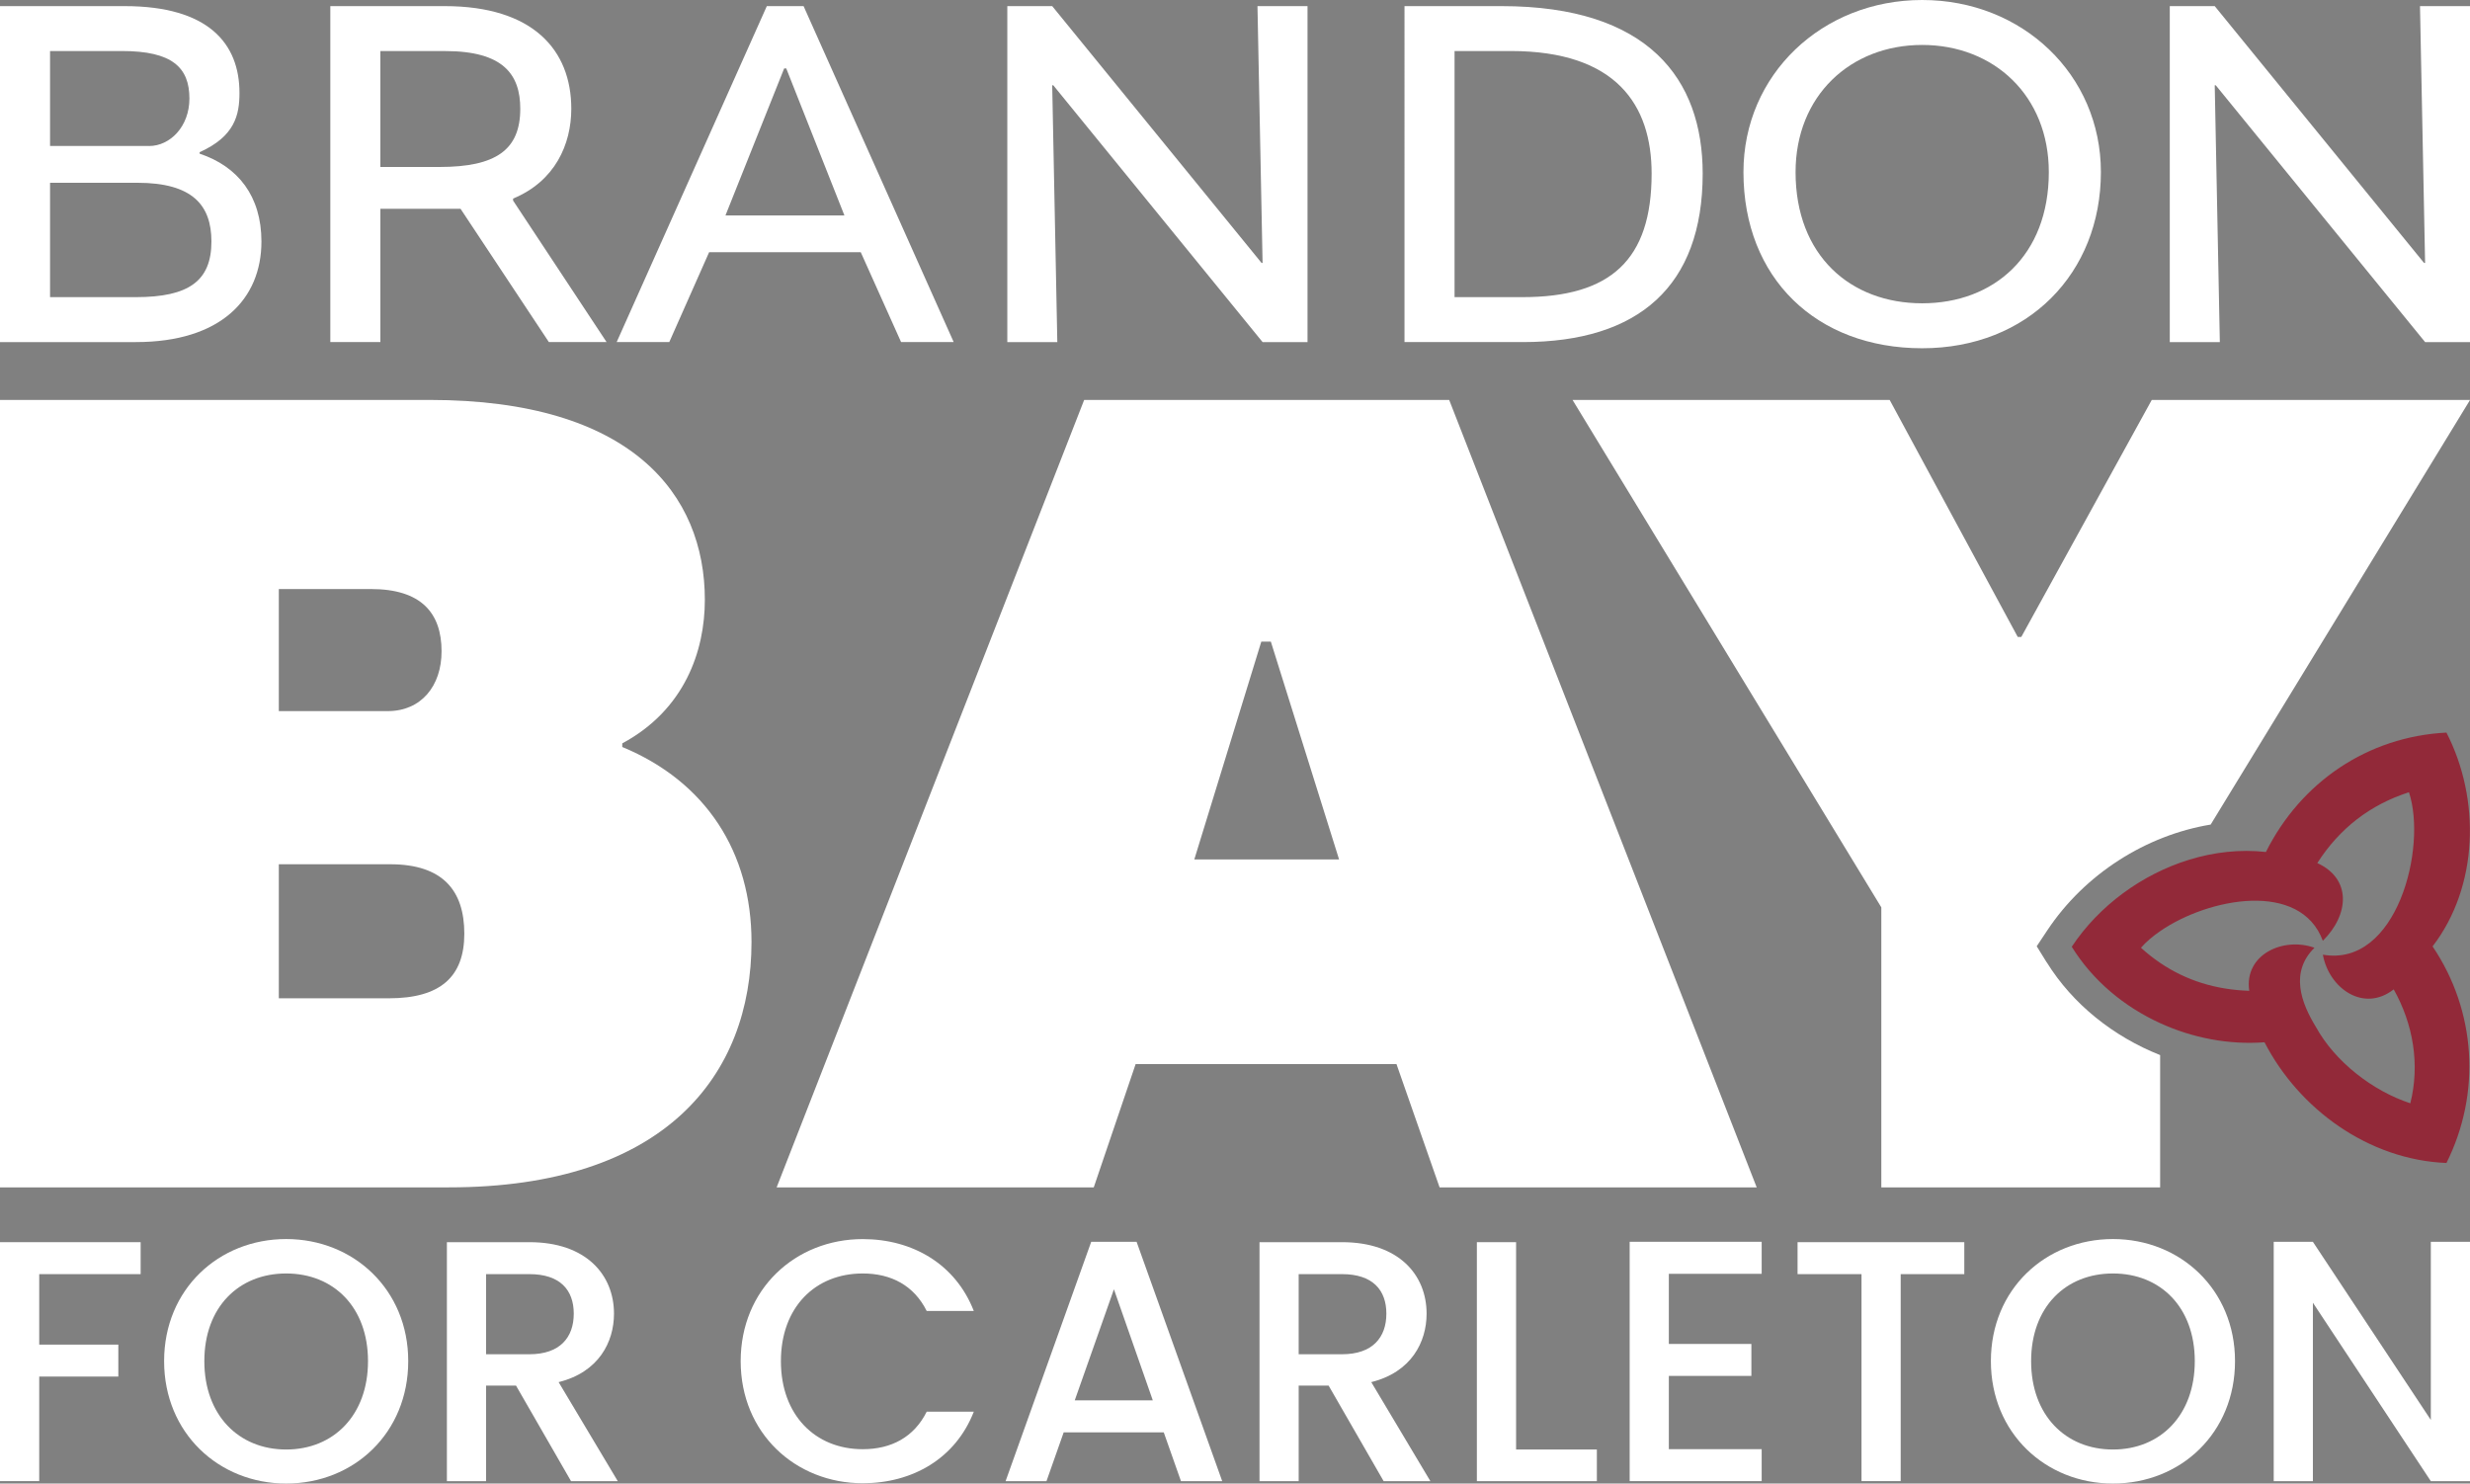
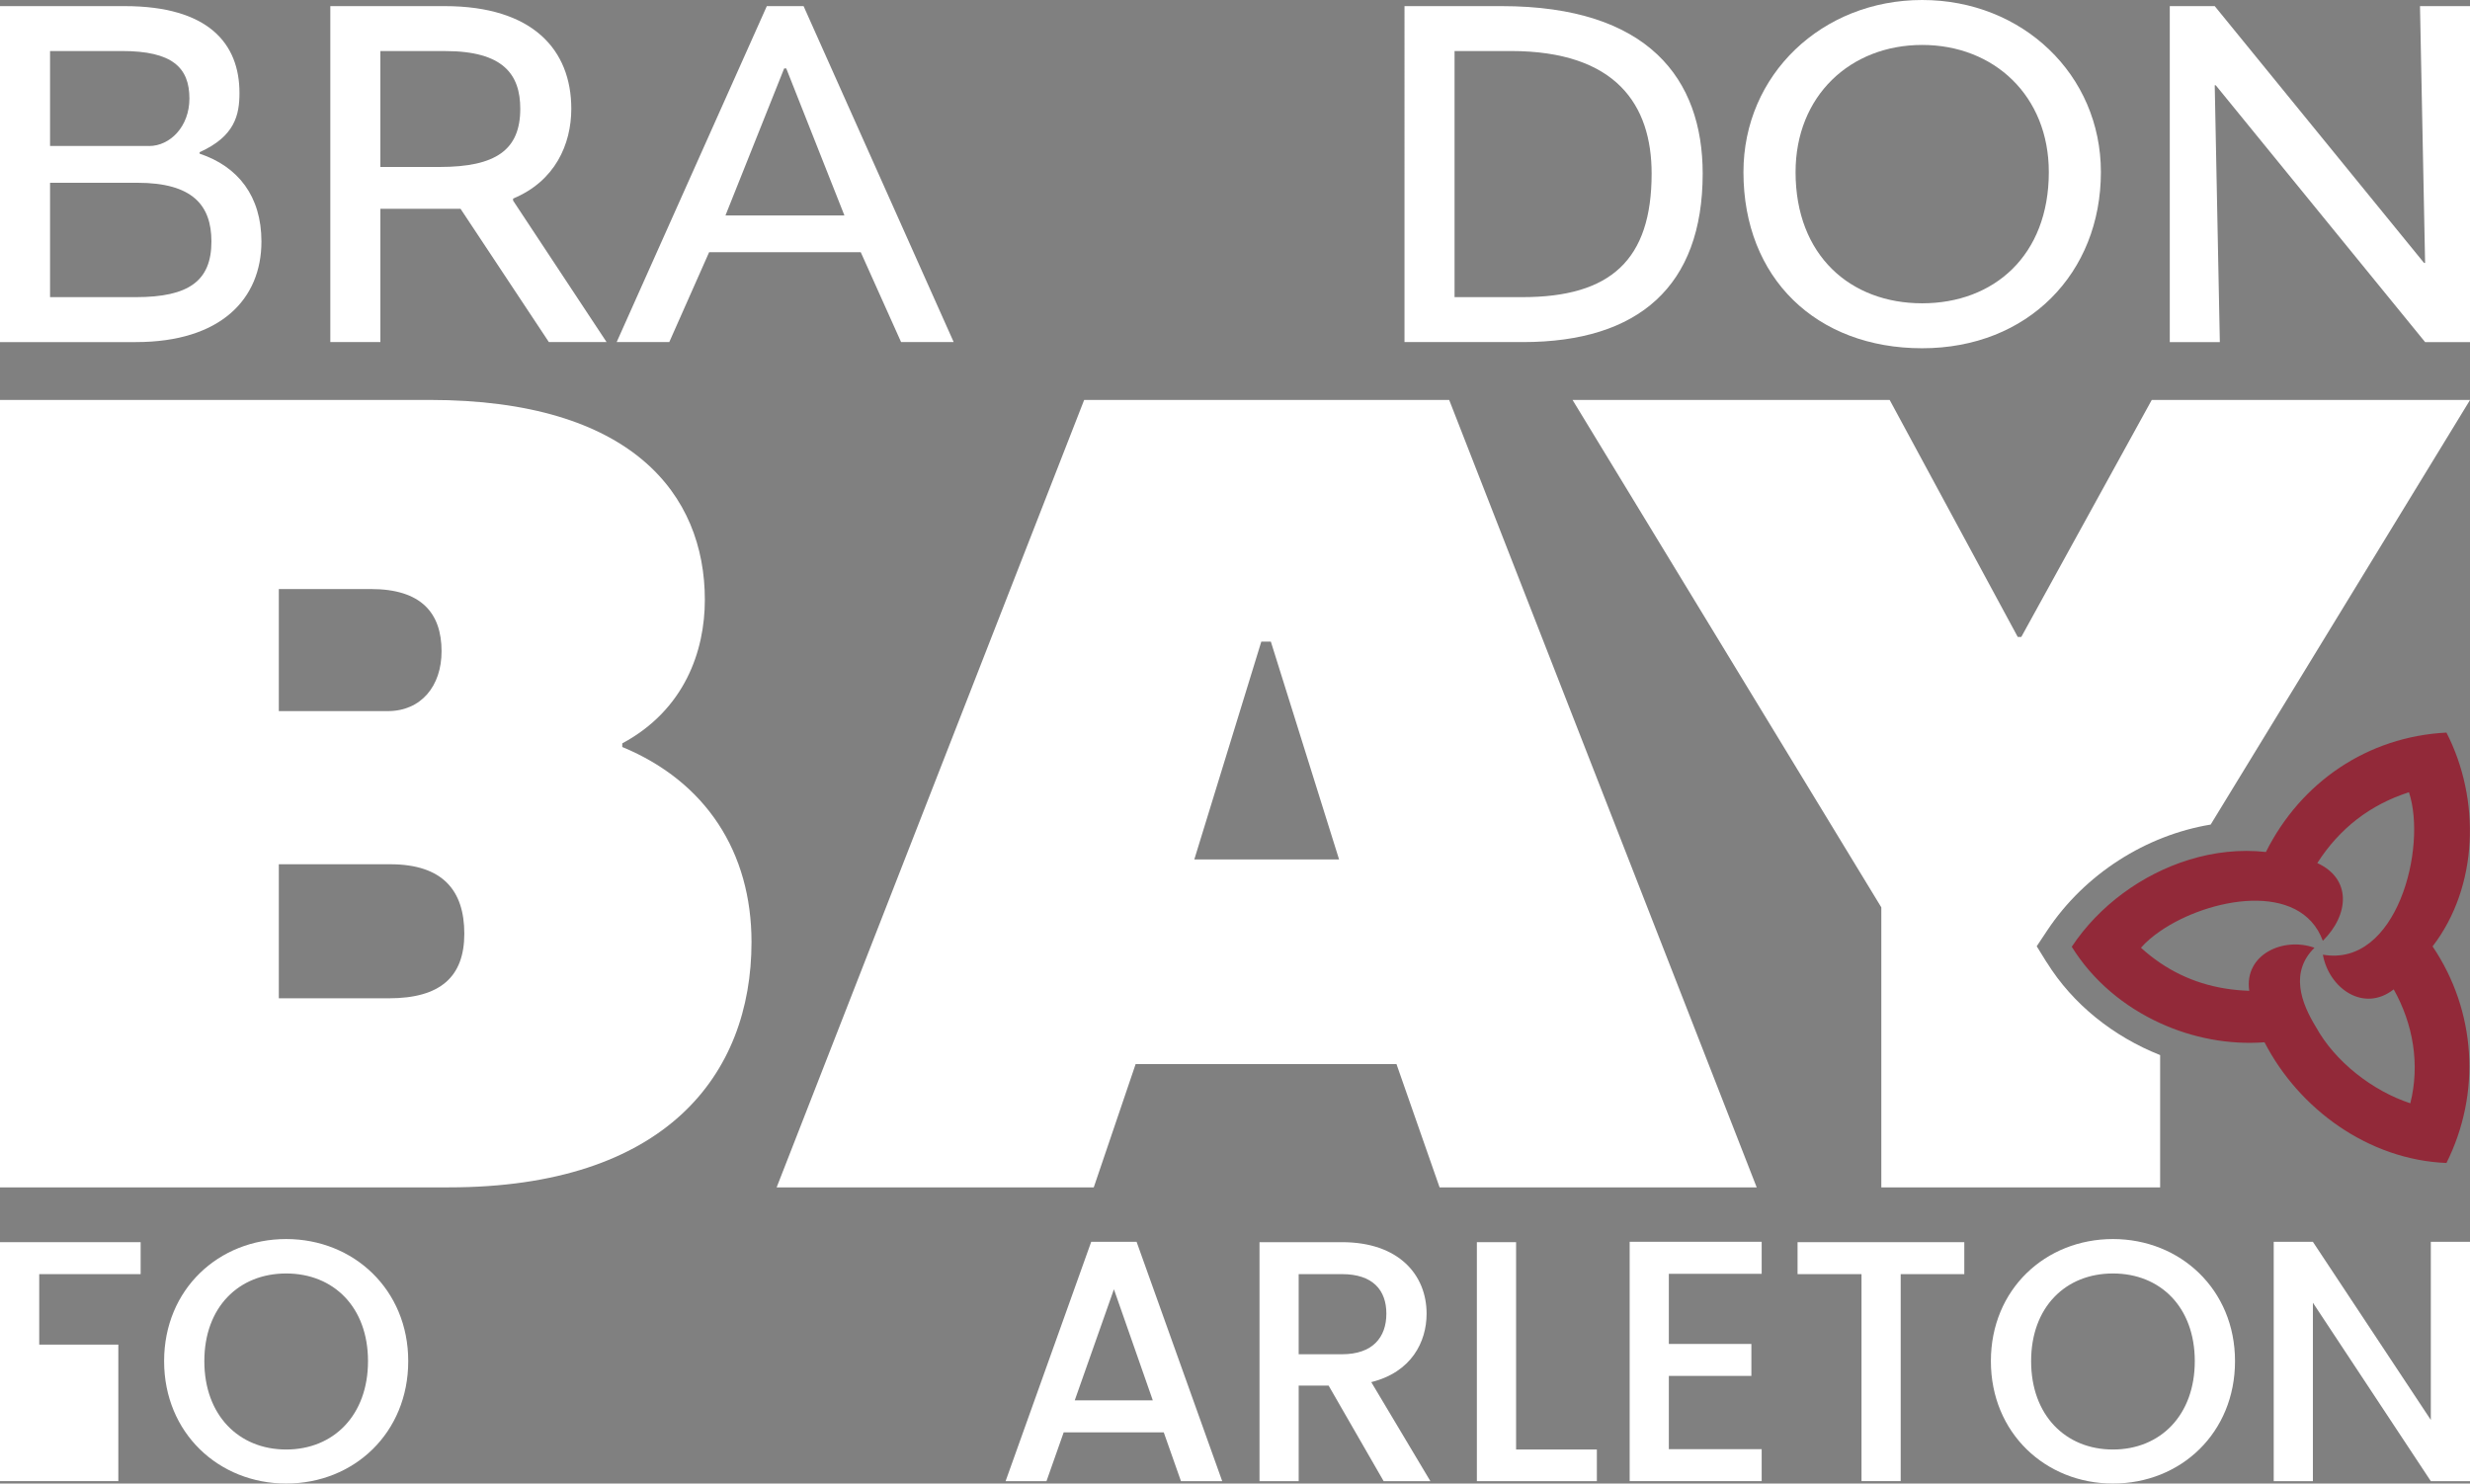
<svg xmlns="http://www.w3.org/2000/svg" id="Layer_1" viewBox="0 0 561.11 337.01">
  <rect x="0" y="0" width="561.11" height="337.01" fill="#808080" stroke="none" />
  <defs>
    <style>.cls-1{fill:#fff;}.cls-2{fill:#922939;}</style>
  </defs>
-   <path class="cls-1" d="M0,282.18h31.95v7.26H8.91v16.01h17.97v7.26H8.91v23.75H0v-54.29Z" />
+   <path class="cls-1" d="M0,282.18h31.95v7.26H8.91v16.01h17.97v7.26v23.75H0v-54.29Z" />
  <path class="cls-1" d="M65.01,337.01c-15.31,0-27.73-11.48-27.73-27.81s12.42-27.73,27.73-27.73,27.73,11.48,27.73,27.73-12.26,27.81-27.73,27.81ZM65.01,329.28c10.78,0,18.59-7.81,18.59-20.07s-7.81-19.92-18.59-19.92-18.59,7.65-18.59,19.92,7.81,20.07,18.59,20.07Z" />
-   <path class="cls-1" d="M120.27,282.18c12.89,0,19.21,7.42,19.21,16.25,0,6.4-3.44,13.28-12.58,15.54l13.44,22.5h-10.62l-12.5-21.71h-6.8v21.71h-8.9v-54.29h18.75ZM120.27,289.44h-9.85v18.2h9.85c6.95,0,10.07-3.83,10.07-9.22s-3.12-8.98-10.07-8.98Z" />
-   <path class="cls-1" d="M195.99,281.48c11.33,0,21.09,5.7,25.23,16.33h-10.7c-2.89-5.78-8.05-8.52-14.53-8.52-10.78,0-18.59,7.65-18.59,19.92s7.81,20,18.59,20c6.49,0,11.64-2.73,14.53-8.52h10.7c-4.14,10.62-13.9,16.25-25.23,16.25-15.31,0-27.73-11.4-27.73-27.73s12.42-27.73,27.73-27.73Z" />
  <path class="cls-1" d="M264.37,325.38h-22.73l-3.91,11.09h-9.29l19.45-54.37h10.31l19.45,54.37h-9.37l-3.91-11.09ZM253.05,292.88l-8.9,25.23h17.73l-8.83-25.23Z" />
  <path class="cls-1" d="M304.87,282.18c12.89,0,19.21,7.42,19.21,16.25,0,6.4-3.44,13.28-12.57,15.54l13.43,22.5h-10.62l-12.5-21.71h-6.8v21.71h-8.9v-54.29h18.75ZM304.87,289.44h-9.85v18.2h9.85c6.95,0,10.07-3.83,10.07-9.22s-3.12-8.98-10.07-8.98Z" />
  <path class="cls-1" d="M344.41,282.18v47.1h18.35v7.19h-27.26v-54.29h8.9Z" />
  <path class="cls-1" d="M400.2,289.37h-21.09v15.93h18.75v7.26h-18.75v16.64h21.09v7.26h-29.99v-54.37h29.99v7.27Z" />
  <path class="cls-1" d="M408.35,282.18h37.88v7.26h-14.45v47.02h-8.9v-47.02h-14.53v-7.26Z" />
  <path class="cls-1" d="M480,337.01c-15.31,0-27.73-11.48-27.73-27.81s12.42-27.73,27.73-27.73,27.73,11.48,27.73,27.73-12.26,27.81-27.73,27.81ZM480,329.28c10.78,0,18.59-7.81,18.59-20.07s-7.81-19.92-18.59-19.92-18.59,7.65-18.59,19.92,7.81,20.07,18.59,20.07Z" />
  <path class="cls-1" d="M561.11,282.1v54.37h-8.9l-26.79-40.54v40.54h-8.9v-54.37h8.9l26.79,40.46v-40.46h8.9Z" />
  <path class="cls-1" d="M11.37,41.52v25.98h19.49c12.06,0,17.17-3.71,17.17-12.64,0-8.24-4.29-13.34-16.82-13.34H11.37ZM33.87,33.17c4.75,0,9.16-4.41,9.16-10.79,0-7.07-3.94-10.79-15.31-10.79H11.37v21.57h22.5ZM45.35,34.91c8.7,2.9,14.04,9.63,14.04,19.95,0,13.11-9.28,22.85-28.53,22.85H0V1.39h28.3c19.02,0,26.1,8.47,26.1,19.72,0,4.99-1.04,9.86-9.05,13.46v.35Z" />
  <path class="cls-1" d="M99.86,37.93c12.88,0,18.33-3.94,18.33-13.22,0-7.77-3.83-13.11-17.05-13.11h-14.73v26.33h13.46ZM75.04,1.39h25.98c20.07,0,28.76,9.97,28.76,23.31,0,8.12-3.71,16.47-13.22,20.41v.46l21.23,32.13h-13.11l-20.06-30.27h-18.21v30.27h-11.37V1.39Z" />
  <path class="cls-1" d="M164.81,48.95h27.02l-13.22-33.41h-.47l-13.34,33.41ZM182.55,1.39l34.1,76.32h-11.95l-9.16-20.41h-34.45l-9.05,20.41h-11.95L174.2,1.39h8.35Z" />
-   <polygon class="cls-1" points="285.66 1.39 297.03 1.39 297.03 77.71 286.82 77.71 239.27 19.37 239.03 19.37 240.19 77.71 228.83 77.71 228.83 1.39 239.03 1.39 286.59 59.73 286.82 59.73 285.66 1.39" />
  <path class="cls-1" d="M330.43,67.5h15.42c20.07,0,29.35-8.47,29.35-28.07,0-15.54-8-27.84-32.01-27.84h-12.76v55.9ZM341.1,1.39c33.41,0,45.7,16.59,45.7,38.04,0,25.52-14.5,38.28-40.83,38.28h-26.91V1.39h22.04Z" />
  <path class="cls-1" d="M407.9,39.09c0,19.02,12.53,29.81,28.76,29.81s28.77-10.79,28.77-29.81c0-17.28-12.41-28.88-28.77-28.88s-28.76,11.6-28.76,28.88M477.26,39.09c0,22.97-16.59,40.02-40.6,40.02s-40.6-15.89-40.6-40.02c0-22.15,17.86-39.09,40.6-39.09s40.6,16.93,40.6,39.09" />
  <polygon class="cls-1" points="549.75 1.39 561.11 1.39 561.11 77.71 550.91 77.71 503.35 19.37 503.12 19.37 504.28 77.71 492.91 77.71 492.91 1.39 503.12 1.39 550.67 59.73 550.91 59.73 549.75 1.39" />
  <path class="cls-1" d="M63.34,196.33v30.45h25.01c11.69,0,17.13-4.89,17.13-14.68s-4.89-15.77-16.85-15.77h-25.28ZM88.08,161.54c7.61,0,12.23-5.71,12.23-13.59,0-8.7-4.62-14.14-16.04-14.14h-20.93v27.73h24.74ZM141.36,169.69c19.03,7.88,29.36,23.92,29.36,44.31,0,30.18-19.57,55.73-68.78,55.73H0V90.85h97.59c45.94,0,62.53,21.48,62.53,45.4,0,11.69-4.62,25.01-18.76,32.62v.82Z" />
  <path class="cls-1" d="M271.31,195.24h32.89l-15.5-49.48h-2.17l-15.22,49.48ZM329.21,90.85l69.86,178.88h-72.04l-9.79-28h-59.26l-9.51,28h-72.04l69.86-178.88h82.92Z" />
  <path class="cls-1" d="M464.94,218.61l-2.26-3.65,2.38-3.58c8.55-12.89,22.5-21.65,37.14-24.07l58.92-96.45h-72.31l-29.63,53.83h-.81l-29.09-53.83h-72.04l70.14,115.26v63.61h63.34v-30.05c-10.6-4.2-19.86-11.55-25.76-21.07Z" />
  <path class="cls-2" d="M555.75,166.42c-17.87.92-33.04,11.22-41,27.12-5.84-.65-11.78.02-17.44,1.76-10.75,3.31-20.5,10.47-26.67,19.77,4.76,7.69,11.9,13.62,20.07,17.35,7.39,3.38,15.61,4.96,23.72,4.35,7.81,15.15,23.6,26.7,41.33,27.42,7.92-15.85,6.76-34.51-3.15-49.2,10.47-13.63,10.92-33.46,3.15-48.57ZM547.55,250.63c-8.59-2.82-17.13-9.48-21.45-17.35-3.36-5.48-5.95-12.44-.32-17.98-7-2.53-16.03,1.47-14.82,9.78-7.56-.25-14.31-2.32-20.26-6.36-1.5-1.02-2.94-2.15-4.34-3.42,1.14-1.31,2.63-2.58,4.34-3.76,11.03-7.62,31.9-11.55,36.98,2.18,5.99-5.94,6.57-14.08-1.26-17.66,5.05-7.88,11.99-13.25,20.82-16.09,4.18,12.56-2.75,39.83-19.55,36.9,1.36,7.62,9.26,13.24,16.09,7.88,4.42,7.88,5.99,17.03,3.78,25.86Z" />
</svg>